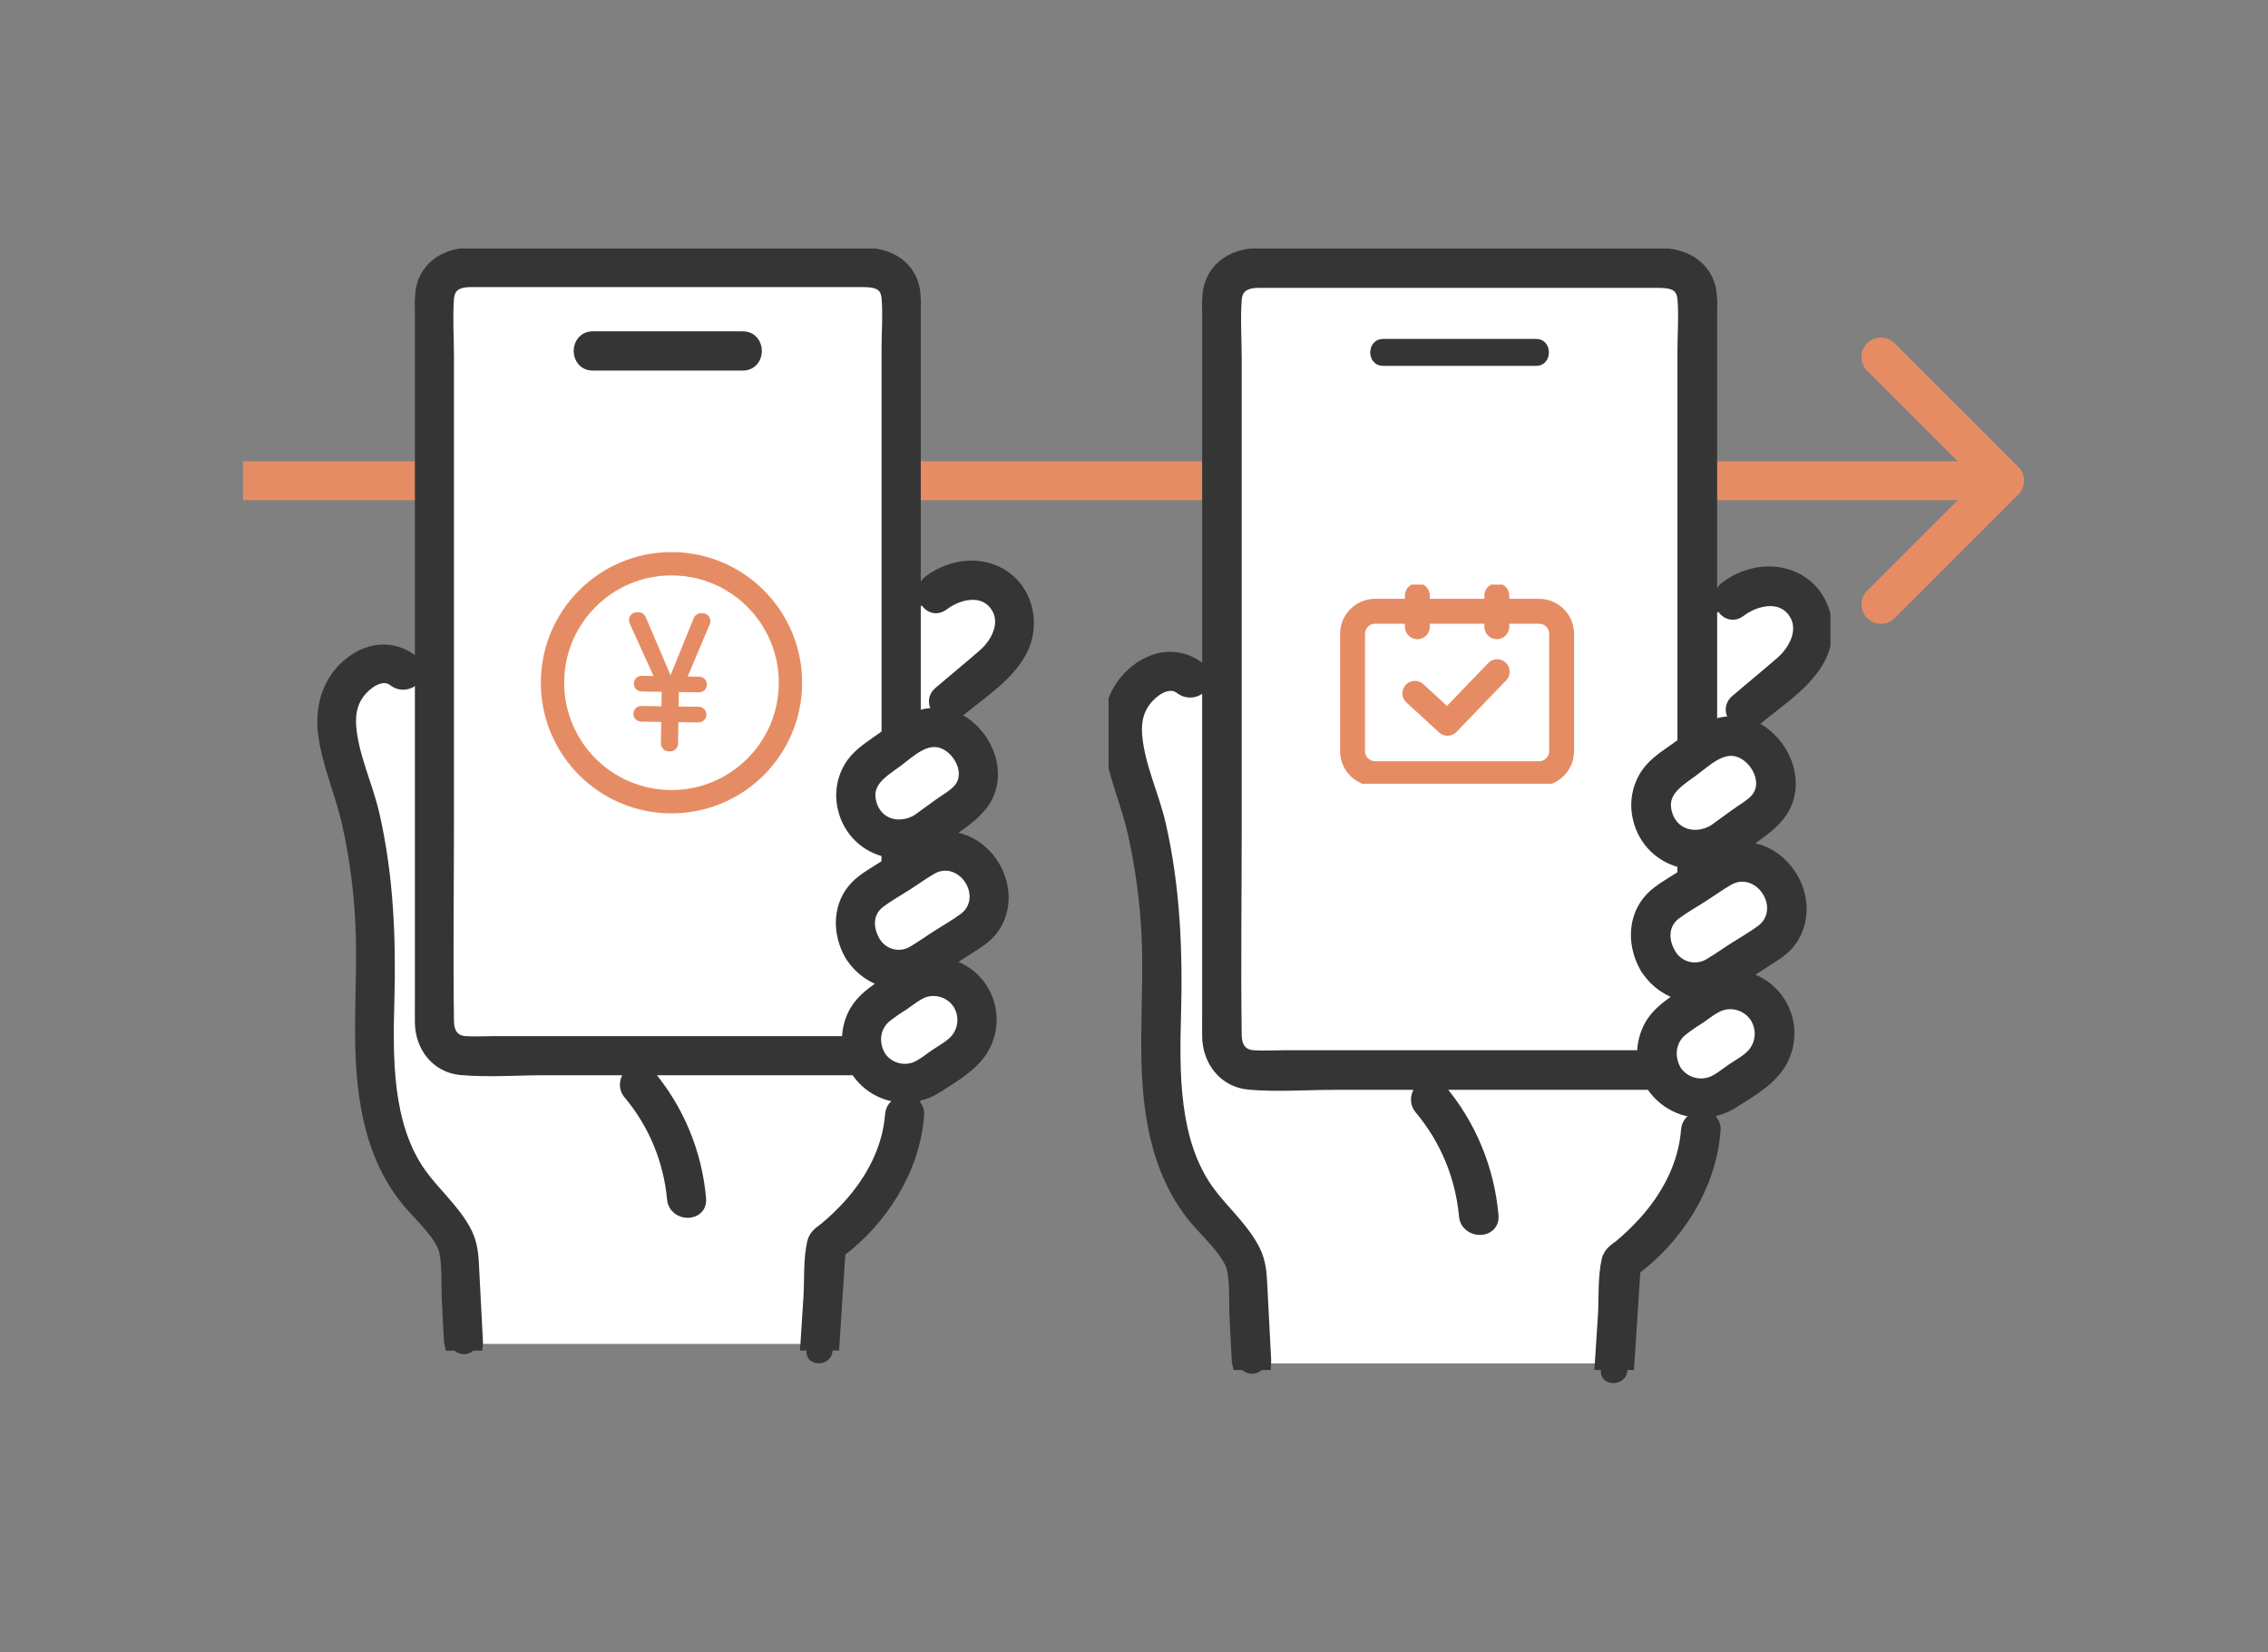
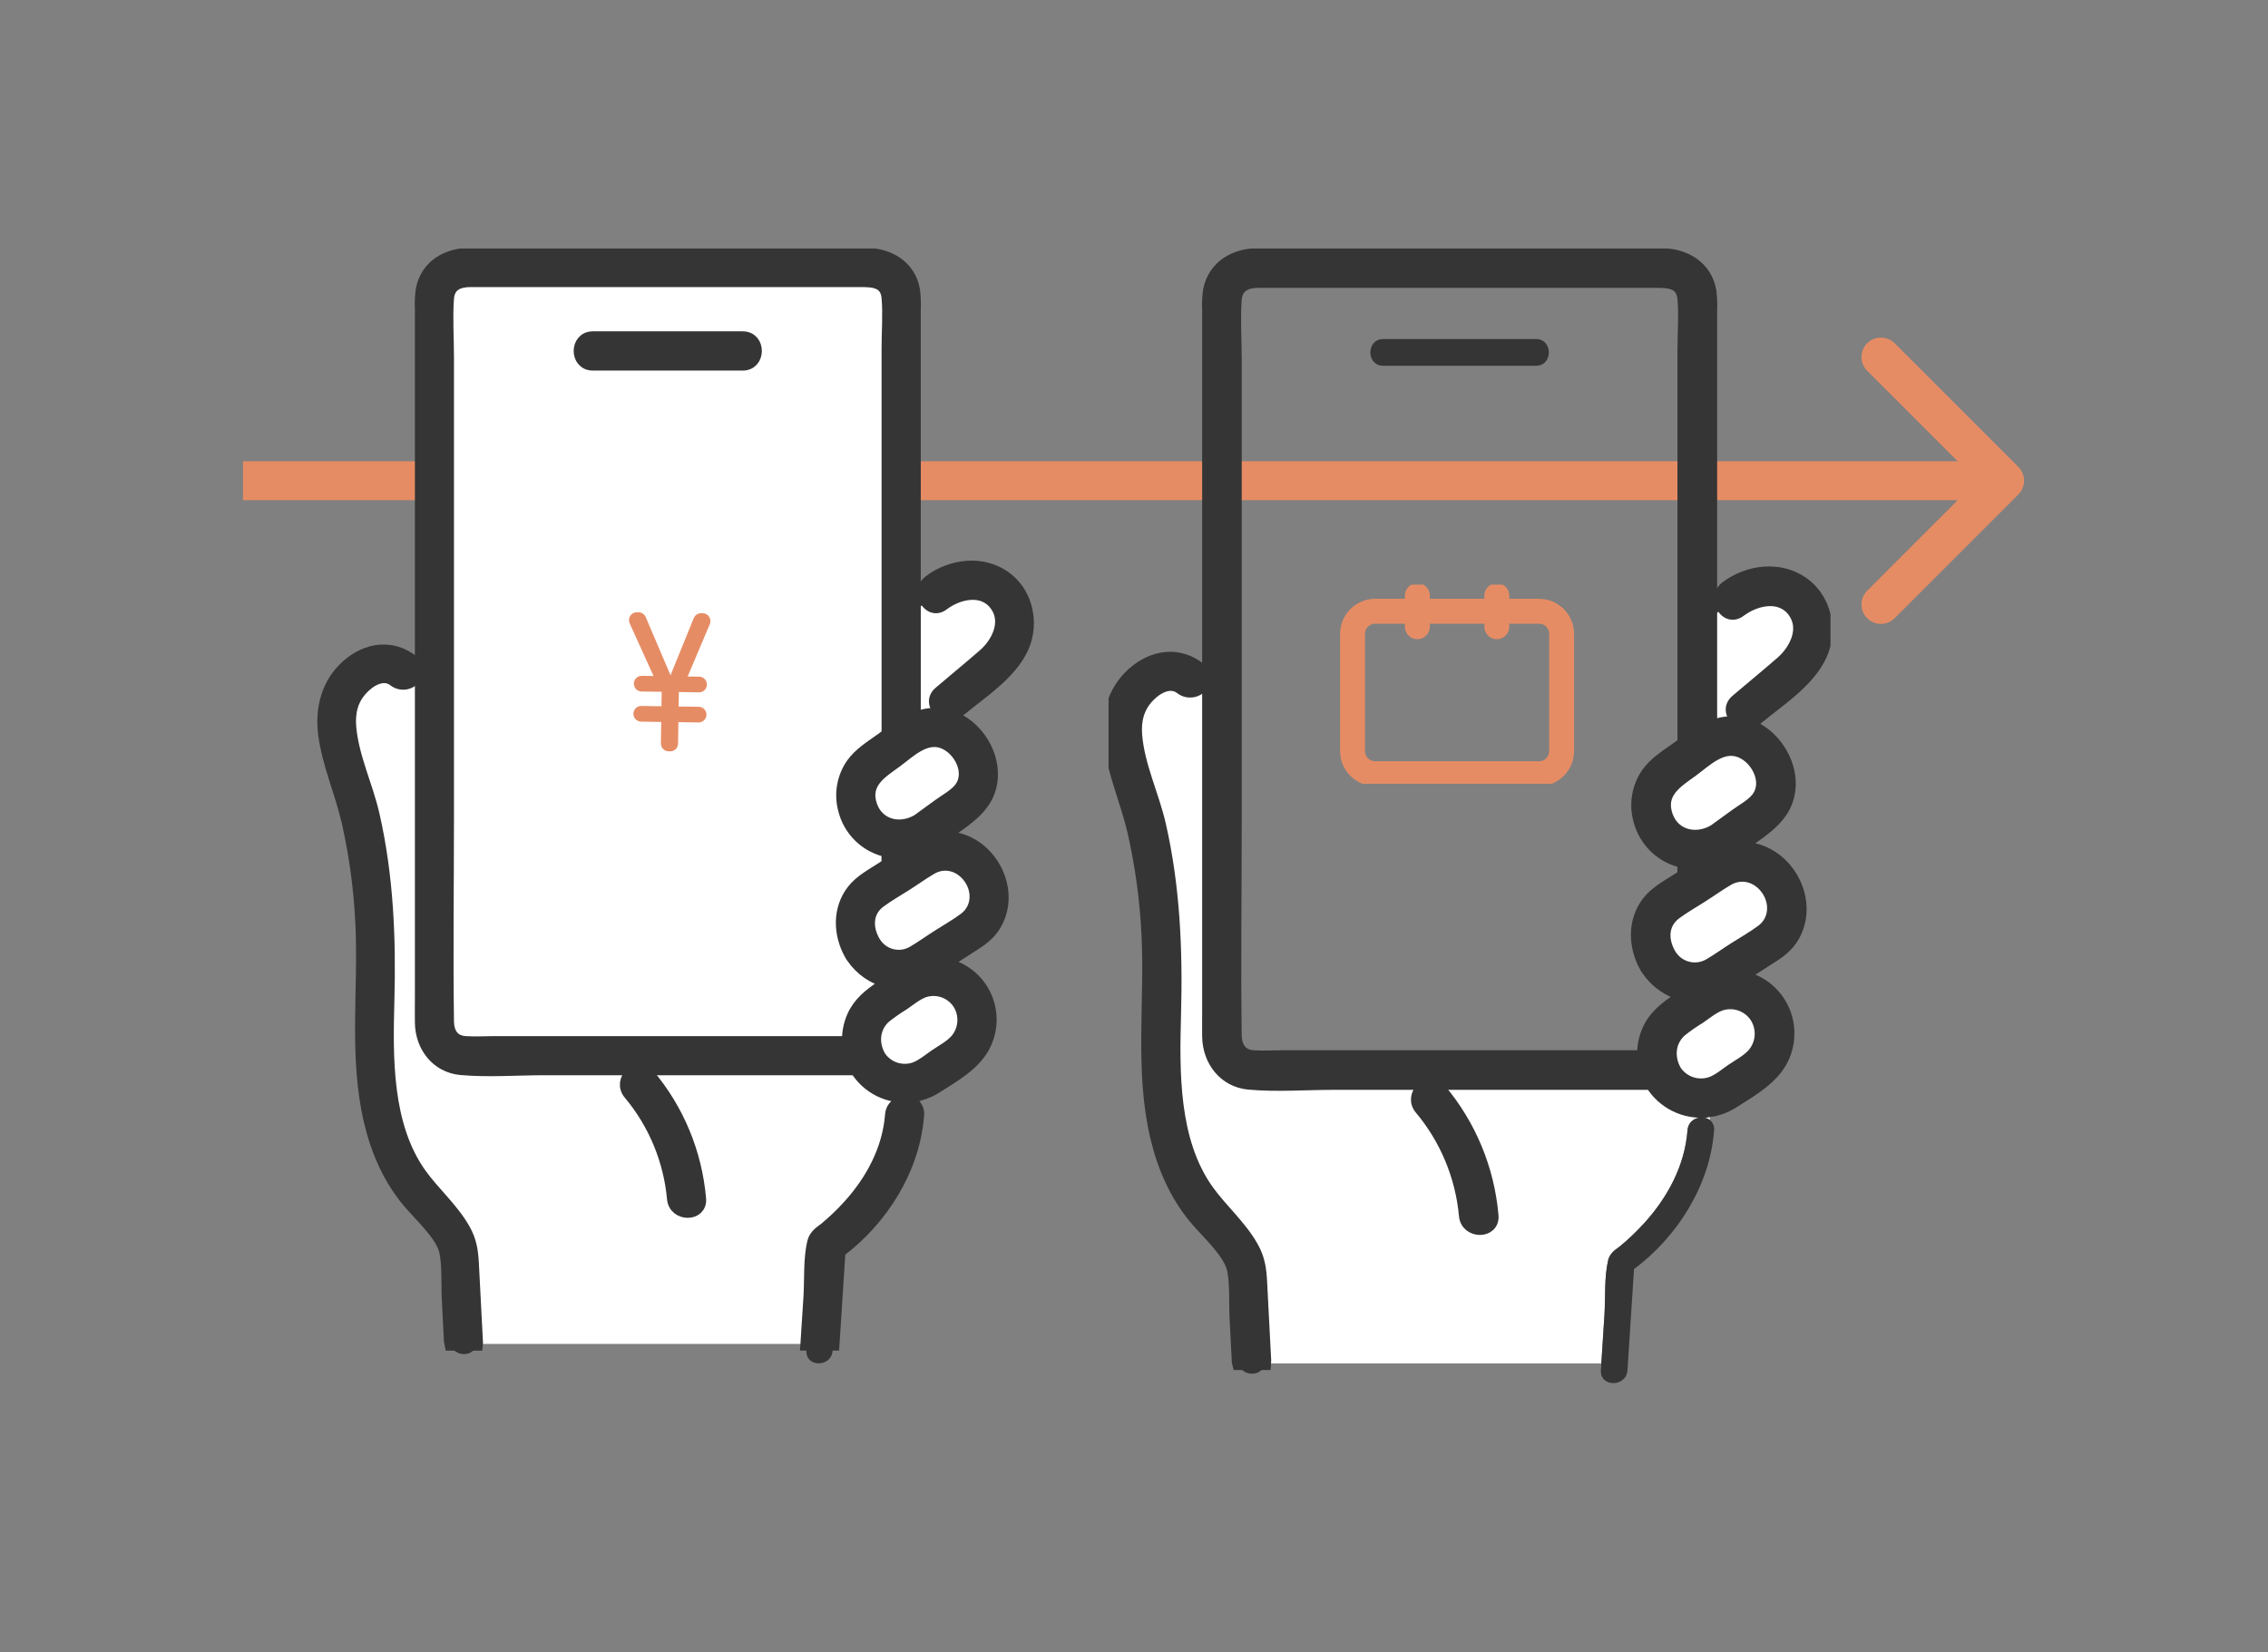
<svg xmlns="http://www.w3.org/2000/svg" width="140" height="102" viewBox="0 0 140 102" fill="none">
  <rect x="0" y="0" width="140" height="102" fill="#808080" stroke="none" />
  <g clip-path="url(#clip0_6425_5393)">
    <path d="M124.591 30.523C125.06 30.055 125.06 29.295 124.591 28.826L116.954 21.189C116.486 20.721 115.726 20.721 115.257 21.189C114.788 21.658 114.788 22.418 115.257 22.887L122.045 29.675L115.257 36.463C114.788 36.932 114.788 37.692 115.257 38.16C115.726 38.629 116.486 38.629 116.954 38.16L124.591 30.523ZM14.999 30.875L123.743 30.875L123.743 28.475L14.999 28.475L14.999 30.875Z" fill="#E68C64" />
    <g clip-path="url(#clip1_6425_5393)">
      <path d="M58.245 44.147L58.338 44.068C57.81 43.889 57.456 43.218 57.997 42.77C58.911 41.996 59.841 41.236 60.737 40.449C61.582 39.713 62.238 38.406 61.485 37.358C60.679 36.223 59.127 36.592 58.187 37.303C57.653 37.707 57.131 37.267 57.044 36.738L56.425 37.241V44.394C56.993 44.13 57.627 44.044 58.245 44.147Z" fill="white" />
      <path d="M50.222 76.705C50.334 76.218 50.753 76.014 50.962 75.839C51.477 75.409 51.962 74.945 52.413 74.449C53.827 72.89 54.878 70.954 55.033 68.819C55.088 68.075 55.934 67.864 56.379 68.188C56.405 67.997 56.422 67.807 56.434 67.616C55.788 67.725 55.124 67.651 54.518 67.402C53.912 67.152 53.387 66.737 53.003 66.203C52.945 66.132 52.894 66.055 52.853 65.973H33.6C31.906 65.973 30.147 66.112 28.456 65.961C26.968 65.827 26.038 64.573 26.01 63.135C26.002 62.636 26.01 62.137 26.01 61.639V42.06C25.904 41.928 25.794 41.802 25.678 41.682C25.619 41.799 25.534 41.901 25.431 41.982C25.328 42.062 25.209 42.119 25.081 42.149C24.954 42.178 24.822 42.179 24.694 42.152C24.566 42.124 24.446 42.069 24.342 41.99C23.679 41.465 22.838 41.966 22.346 42.477C21.712 43.138 21.516 43.959 21.59 44.856C21.751 46.711 22.62 48.482 23.031 50.289C23.892 54.071 24.05 57.902 23.945 61.766C23.849 65.288 23.784 69.468 25.93 72.47C26.77 73.651 27.901 74.614 28.624 75.876C29.027 76.582 29.12 77.203 29.16 77.984C29.242 79.588 29.324 81.192 29.405 82.797C29.41 82.85 29.41 82.905 29.405 82.959H49.81C49.872 81.975 49.935 80.99 50 80.005C50.069 78.959 49.984 77.738 50.222 76.705ZM41.573 74.001C41.355 71.604 40.41 69.332 38.867 67.493C38.201 66.699 39.337 65.546 40.007 66.344C41.83 68.503 42.941 71.179 43.185 74.001C43.279 75.042 41.665 75.033 41.573 74.001Z" fill="white" />
      <path d="M54.82 60.652V60.592C53.932 60.377 53.155 59.839 52.638 59.082C52.616 59.053 52.593 59.022 52.572 58.989C52.551 58.955 52.532 58.919 52.514 58.882C51.834 57.663 51.782 56.125 52.666 54.99C53.132 54.39 53.839 54.017 54.467 53.614C54.583 53.54 54.702 53.452 54.82 53.379V52.532C54.171 52.406 53.572 52.094 53.095 51.634C52.618 51.173 52.283 50.584 52.131 49.938C52.011 49.473 51.992 48.988 52.076 48.516C52.159 48.043 52.343 47.594 52.614 47.2C53.077 46.54 53.778 46.12 54.418 45.656L54.824 45.361V21.498C54.824 20.473 54.911 19.404 54.824 18.382C54.737 17.36 53.92 17.321 53.151 17.321H29.05C28.32 17.321 27.686 17.553 27.624 18.427C27.537 19.618 27.624 20.849 27.624 22.043V50.286C27.624 54.54 27.564 58.8 27.624 63.052C27.633 63.746 27.946 64.301 28.721 64.35C29.32 64.39 29.934 64.35 30.532 64.35H52.38C52.35 63.792 52.454 63.236 52.684 62.728C53.056 61.901 53.71 61.403 54.434 60.908L54.82 60.652ZM36.592 20.852H45.852C46.89 20.852 46.888 22.474 45.852 22.474H36.592C35.552 22.474 35.553 20.852 36.592 20.852Z" fill="white" />
      <path d="M57.474 53.593C56.947 53.901 56.444 54.26 55.931 54.592C55.388 54.943 54.803 55.265 54.288 55.655C53.45 56.284 53.455 57.319 53.966 58.17C54.208 58.572 54.597 58.862 55.05 58.977C55.503 59.091 55.982 59.022 56.384 58.783C56.911 58.474 57.414 58.117 57.927 57.784C58.47 57.434 59.056 57.111 59.57 56.722C60.376 56.118 60.453 55.024 59.892 54.206C59.331 53.389 58.333 53.09 57.474 53.593Z" fill="white" />
      <path d="M57.06 61.172C56.576 61.334 56.151 61.697 55.741 61.983C55.345 62.223 54.965 62.489 54.603 62.779C53.877 63.428 53.818 64.448 54.3 65.259C54.541 65.606 54.889 65.862 55.291 65.987C55.693 66.113 56.124 66.1 56.518 65.951C56.955 65.778 57.352 65.441 57.735 65.176C58.156 64.889 58.68 64.615 59.025 64.229C59.3 63.921 59.467 63.531 59.5 63.118C59.533 62.705 59.429 62.293 59.205 61.945C58.981 61.597 58.65 61.334 58.262 61.195C57.874 61.056 57.452 61.05 57.06 61.177V61.172Z" fill="white" />
      <path d="M49.81 82.969C49.8 83.105 49.792 83.241 49.782 83.377C49.715 84.42 51.327 84.415 51.394 83.377C51.404 83.241 51.412 83.105 51.422 82.969H49.81Z" fill="#353535" />
      <path d="M53.684 49.501C54.017 50.938 55.485 51.352 56.662 50.656L57.974 49.704C58.377 49.41 58.919 49.117 59.243 48.731C60.06 47.758 59.296 46.233 58.234 45.82C57.105 45.38 56.123 46.4 55.287 47.007C54.423 47.635 53.396 48.252 53.684 49.501Z" fill="white" />
      <path d="M27.817 82.969C28.009 83.791 29.292 83.796 29.399 82.969H27.817Z" fill="#353535" />
      <path d="M56.378 68.188C56.291 68.848 56.096 69.49 55.801 70.086C56.096 69.49 56.291 68.848 56.378 68.188C55.933 67.864 55.088 68.075 55.032 68.819C54.871 70.953 53.826 72.89 52.412 74.448C51.961 74.945 51.476 75.409 50.961 75.838C50.752 76.014 50.333 76.221 50.221 76.704C49.983 77.738 50.06 78.959 49.999 80.015C49.935 81 49.872 81.984 49.809 82.968H51.421C51.543 81.06 51.667 79.151 51.791 77.241C54.434 75.263 56.402 72.141 56.644 68.819C56.659 68.7 56.642 68.578 56.595 68.467C56.549 68.356 56.474 68.26 56.378 68.188Z" fill="#353535" />
      <path d="M56.378 68.188C56.291 68.848 56.096 69.49 55.801 70.086C56.096 69.49 56.291 68.848 56.378 68.188C55.933 67.864 55.088 68.075 55.032 68.819C54.871 70.953 53.826 72.89 52.412 74.448C51.961 74.945 51.476 75.409 50.961 75.838C50.752 76.014 50.333 76.221 50.221 76.704C49.983 77.738 50.06 78.959 49.999 80.015C49.935 81 49.872 81.984 49.809 82.968H51.421C51.543 81.06 51.667 79.151 51.791 77.241C54.434 75.263 56.402 72.141 56.644 68.819C56.659 68.7 56.642 68.578 56.595 68.467C56.549 68.356 56.474 68.26 56.378 68.188Z" stroke="#353535" stroke-width="0.8" />
      <path d="M62.021 35.643C60.617 34.644 58.706 34.894 57.38 35.896C57.253 35.991 57.156 36.119 57.099 36.267C57.042 36.415 57.027 36.576 57.057 36.731L57.775 36.151L57.057 36.731C57.144 37.26 57.666 37.705 58.2 37.296C59.14 36.585 60.684 36.217 61.498 37.351C62.251 38.399 61.595 39.706 60.751 40.442C59.848 41.229 58.917 41.989 58.01 42.763C57.47 43.217 57.823 43.889 58.352 44.061L58.861 43.621L58.352 44.061C58.487 44.107 58.632 44.117 58.773 44.088C58.913 44.06 59.043 43.994 59.15 43.898C60.583 42.687 62.664 41.432 63.257 39.555C63.691 38.141 63.251 36.519 62.021 35.643Z" fill="#353535" stroke="#353535" stroke-width="0.8" />
      <path d="M36.591 22.475H45.851C46.887 22.475 46.889 20.853 45.851 20.853H36.591C35.553 20.853 35.551 22.475 36.591 22.475Z" fill="#353535" stroke="#353535" stroke-width="0.8" />
      <path d="M61.313 57.224C62.712 55.139 61.266 52.159 58.865 51.754C58.55 51.701 58.227 51.701 57.911 51.754C58.94 51.065 60.223 50.32 60.813 49.292C61.795 47.558 60.802 45.274 59.104 44.426C58.834 44.291 58.547 44.194 58.251 44.138L56.962 45.248L58.251 44.138C57.636 44.033 57.005 44.117 56.438 44.377V37.225L55.342 38.112L56.438 37.225V19.134C56.456 18.738 56.442 18.34 56.396 17.946C56.156 16.447 54.856 15.707 53.46 15.699C51.155 15.688 48.848 15.699 46.543 15.699H29.008C27.638 15.699 26.372 16.39 26.071 17.84C26.008 18.253 25.988 18.672 26.011 19.089V42.06C26.334 42.469 26.62 42.918 26.945 43.325C26.622 42.918 26.335 42.469 26.011 42.06V61.639C26.011 62.137 26.003 62.637 26.011 63.135C26.032 64.573 26.969 65.827 28.457 65.962C30.148 66.112 31.907 65.973 33.601 65.973H52.852C52.894 66.055 52.944 66.132 53.002 66.203C53.386 66.737 53.911 67.152 54.517 67.402C55.123 67.651 55.787 67.726 56.433 67.616C56.441 67.467 56.446 67.317 56.446 67.167C56.446 67.317 56.446 67.467 56.433 67.616C56.906 67.538 57.358 67.366 57.764 67.11C58.861 66.416 60.242 65.639 60.794 64.414C61.021 63.928 61.132 63.395 61.119 62.857C61.106 62.32 60.969 61.793 60.719 61.318C60.469 60.843 60.112 60.433 59.678 60.121C59.243 59.808 58.742 59.602 58.214 59.518L59.68 58.571C60.282 58.183 60.903 57.833 61.313 57.224ZM58.234 45.819C59.296 46.233 60.06 47.756 59.243 48.731C58.92 49.117 58.377 49.41 57.974 49.704L56.662 50.656C55.485 51.352 54.016 50.938 53.684 49.501C53.396 48.252 54.423 47.634 55.287 47.007C56.123 46.394 57.107 45.38 58.234 45.819ZM52.683 62.736C52.454 63.244 52.35 63.8 52.38 64.358H30.531C29.933 64.358 29.319 64.398 28.721 64.358C27.944 64.306 27.633 63.751 27.623 63.06C27.564 58.807 27.623 54.548 27.623 50.294V22.043C27.623 20.849 27.536 19.618 27.623 18.427C27.686 17.553 28.32 17.321 29.05 17.321H53.144C53.913 17.321 54.73 17.363 54.818 18.382C54.905 19.401 54.818 20.473 54.818 21.498V45.355L54.411 45.651C53.767 46.115 53.07 46.535 52.607 47.195C52.336 47.589 52.153 48.038 52.069 48.511C51.986 48.983 52.004 49.468 52.124 49.932C52.276 50.579 52.611 51.168 53.088 51.629C53.565 52.089 54.164 52.401 54.813 52.528V53.374C54.695 53.455 54.576 53.536 54.46 53.609C53.833 54.015 53.125 54.385 52.659 54.985C51.776 56.12 51.827 57.659 52.507 58.877C52.525 58.914 52.544 58.95 52.566 58.984C52.586 59.017 52.609 59.047 52.632 59.077C53.148 59.834 53.925 60.372 54.813 60.587V60.647L54.434 60.916C53.71 61.41 53.056 61.908 52.683 62.736ZM59.177 61.895C59.41 62.246 59.522 62.665 59.495 63.086C59.468 63.507 59.302 63.908 59.025 64.225C58.68 64.611 58.156 64.885 57.735 65.172C57.352 65.436 56.955 65.773 56.518 65.947C56.125 66.096 55.693 66.108 55.291 65.983C54.89 65.858 54.541 65.601 54.3 65.254C53.816 64.444 53.878 63.43 54.603 62.775C54.965 62.485 55.345 62.219 55.741 61.978C56.151 61.698 56.583 61.33 57.06 61.167C57.444 61.047 57.856 61.052 58.237 61.183C58.617 61.314 58.947 61.564 59.177 61.895ZM57.921 57.784C57.408 58.108 56.905 58.473 56.378 58.783C55.976 59.022 55.496 59.091 55.044 58.976C54.591 58.862 54.202 58.572 53.96 58.17C53.45 57.319 53.446 56.284 54.282 55.654C54.801 55.265 55.382 54.943 55.925 54.592C56.438 54.268 56.941 53.901 57.468 53.593C58.327 53.09 59.32 53.386 59.886 54.206C60.452 55.027 60.37 56.118 59.563 56.722C59.046 57.111 58.464 57.434 57.921 57.784Z" fill="#353535" stroke="#353535" stroke-width="0.8" />
      <path d="M29.161 77.994C29.12 77.214 29.027 76.593 28.624 75.886C27.902 74.617 26.77 73.654 25.93 72.48C23.791 69.476 23.849 65.296 23.945 61.775C24.05 57.912 23.892 54.081 23.031 50.299C22.62 48.492 21.742 46.721 21.59 44.865C21.516 43.961 21.708 43.15 22.353 42.48C22.836 41.966 23.686 41.464 24.349 41.993C24.453 42.072 24.573 42.127 24.701 42.155C24.828 42.182 24.961 42.181 25.088 42.152C25.215 42.122 25.335 42.065 25.438 41.985C25.541 41.904 25.625 41.802 25.685 41.685C25.445 41.431 25.164 41.218 24.855 41.057C25.164 41.218 25.445 41.431 25.685 41.685C25.763 41.546 25.786 41.382 25.75 41.227C25.713 41.072 25.62 40.936 25.488 40.846C24.199 39.825 22.649 40.044 21.445 41.112C20.241 42.181 19.833 43.737 20.038 45.32C20.283 47.173 21.07 48.909 21.489 50.727C21.952 52.784 22.236 54.879 22.335 56.986C22.538 61.063 21.914 65.21 22.864 69.229C23.288 71.023 24.018 72.707 25.193 74.127C25.925 75.013 27.321 76.236 27.524 77.297C27.7 78.213 27.624 79.257 27.671 80.189C27.716 81.062 27.761 81.936 27.805 82.809C27.808 82.864 27.816 82.918 27.829 82.972H29.41C29.416 82.918 29.416 82.863 29.41 82.809C29.327 81.204 29.243 79.599 29.161 77.994Z" fill="#353535" stroke="#353535" stroke-width="0.8" />
      <path d="M40.007 66.342C39.338 65.544 38.201 66.698 38.867 67.491C40.411 69.33 41.355 71.602 41.574 73.999C41.666 75.031 43.279 75.04 43.186 73.999C42.942 71.177 41.831 68.501 40.007 66.342Z" fill="#353535" stroke="#353535" stroke-width="0.8" />
    </g>
    <g clip-path="url(#clip2_6425_5393)">
      <path d="M107.439 44.666L107.534 44.585C106.995 44.404 106.636 43.72 107.186 43.265C108.117 42.478 109.064 41.704 109.977 40.903C110.838 40.154 111.506 38.824 110.739 37.758C109.918 36.602 108.337 36.979 107.38 37.702C106.836 38.113 106.304 37.665 106.215 37.127L105.585 37.639V44.917C106.164 44.648 106.81 44.561 107.439 44.666Z" fill="white" />
      <path d="M99.267 77.795C99.381 77.3 99.808 77.092 100.021 76.913C100.545 76.477 101.039 76.004 101.499 75.499C102.939 73.913 104.009 71.943 104.167 69.771C104.223 69.013 105.085 68.799 105.538 69.129C105.564 68.934 105.582 68.741 105.594 68.546C104.936 68.658 104.26 68.582 103.643 68.329C103.025 68.075 102.491 67.652 102.1 67.109C102.04 67.037 101.989 66.958 101.947 66.874H82.337C80.612 66.874 78.82 67.016 77.098 66.863C75.582 66.726 74.635 65.45 74.607 63.986C74.599 63.48 74.607 62.971 74.607 62.465V42.542C74.499 42.408 74.387 42.279 74.269 42.157C74.208 42.276 74.122 42.38 74.017 42.462C73.912 42.544 73.79 42.602 73.661 42.632C73.531 42.662 73.397 42.663 73.266 42.635C73.136 42.608 73.014 42.551 72.908 42.471C72.233 41.936 71.376 42.446 70.875 42.966C70.23 43.639 70.029 44.474 70.105 45.387C70.269 47.275 71.154 49.077 71.573 50.916C72.45 54.764 72.611 58.662 72.504 62.593C72.405 66.178 72.34 70.431 74.525 73.486C75.38 74.687 76.533 75.668 77.269 76.951C77.679 77.669 77.774 78.302 77.816 79.097C77.899 80.729 77.982 82.361 78.065 83.993C78.07 84.048 78.07 84.104 78.065 84.159H98.847C98.911 83.157 98.975 82.156 99.041 81.153C99.112 80.089 99.024 78.846 99.267 77.795ZM90.458 75.044C90.236 72.604 89.274 70.293 87.702 68.421C87.023 67.614 88.181 66.441 88.862 67.252C90.72 69.449 91.852 72.172 92.1 75.044C92.196 76.103 90.552 76.093 90.458 75.044Z" fill="white" />
-       <path d="M103.949 61.46V61.399C103.045 61.18 102.254 60.633 101.727 59.862C101.704 59.833 101.681 59.801 101.66 59.768C101.638 59.733 101.619 59.697 101.601 59.659C100.908 58.418 100.855 56.854 101.755 55.698C102.23 55.088 102.951 54.708 103.589 54.299C103.708 54.223 103.829 54.134 103.949 54.06V53.198C103.288 53.069 102.678 52.752 102.192 52.283C101.707 51.815 101.366 51.216 101.21 50.558C101.088 50.085 101.069 49.592 101.154 49.111C101.239 48.63 101.426 48.173 101.703 47.772C102.174 47.1 102.888 46.673 103.54 46.201L103.954 45.9V21.619C103.954 20.576 104.042 19.488 103.954 18.449C103.865 17.409 103.033 17.369 102.249 17.369H77.703C76.959 17.369 76.313 17.605 76.249 18.495C76.161 19.706 76.249 20.959 76.249 22.174V50.912C76.249 55.241 76.189 59.575 76.249 63.902C76.259 64.609 76.578 65.173 77.368 65.222C77.977 65.264 78.602 65.222 79.211 65.222H101.465C101.434 64.655 101.54 64.089 101.773 63.572C102.153 62.73 102.819 62.224 103.556 61.721L103.949 61.46ZM85.383 20.927H94.815C95.872 20.927 95.871 22.578 94.815 22.578H85.383C84.324 22.578 84.326 20.927 85.383 20.927Z" fill="white" />
      <path d="M85.383 22.578H94.815C95.871 22.578 95.872 20.928 94.815 20.928H85.383C84.326 20.928 84.325 22.578 85.383 22.578Z" fill="#353535" />
      <path d="M106.653 54.277C106.116 54.591 105.604 54.956 105.082 55.294C104.528 55.65 103.932 55.979 103.408 56.375C102.555 57.015 102.56 58.068 103.08 58.934C103.326 59.343 103.723 59.638 104.184 59.755C104.645 59.872 105.133 59.801 105.543 59.558C106.08 59.243 106.592 58.88 107.114 58.542C107.668 58.185 108.264 57.857 108.787 57.461C109.608 56.847 109.687 55.733 109.116 54.901C108.544 54.069 107.528 53.766 106.653 54.277Z" fill="white" />
      <path d="M106.232 61.989C105.739 62.154 105.306 62.524 104.889 62.815C104.485 63.059 104.098 63.33 103.729 63.625C102.991 64.285 102.93 65.323 103.421 66.148C103.666 66.501 104.021 66.762 104.43 66.889C104.839 67.017 105.279 67.004 105.68 66.853C106.125 66.676 106.529 66.333 106.92 66.064C107.348 65.772 107.882 65.493 108.233 65.1C108.514 64.787 108.684 64.39 108.717 63.97C108.75 63.549 108.645 63.13 108.417 62.776C108.189 62.422 107.851 62.154 107.456 62.013C107.061 61.871 106.631 61.865 106.232 61.994V61.989Z" fill="white" />
      <path d="M105.537 69.13C105.449 69.802 105.25 70.454 104.949 71.061C105.25 70.454 105.449 69.802 105.537 69.13C105.083 68.799 104.223 69.014 104.166 69.772C104.001 71.943 102.937 73.914 101.497 75.5C101.038 76.005 100.544 76.477 100.02 76.914C99.806 77.092 99.379 77.304 99.266 77.796C99.023 78.847 99.102 80.09 99.04 81.164C98.975 82.166 98.91 83.168 98.846 84.169H100.488C100.612 82.227 100.738 80.285 100.865 78.342C103.556 76.328 105.561 73.151 105.808 69.772C105.823 69.65 105.806 69.527 105.758 69.414C105.711 69.301 105.634 69.203 105.537 69.13Z" fill="#353535" />
-       <path d="M105.537 69.13C105.449 69.802 105.25 70.454 104.949 71.061C105.25 70.454 105.449 69.802 105.537 69.13C105.083 68.799 104.223 69.014 104.166 69.772C104.001 71.943 102.937 73.914 101.497 75.5C101.038 76.005 100.544 76.477 100.02 76.914C99.806 77.092 99.379 77.304 99.266 77.796C99.023 78.847 99.102 80.09 99.04 81.164C98.975 82.166 98.91 83.168 98.846 84.169H100.488C100.612 82.227 100.738 80.285 100.865 78.342C103.556 76.328 105.561 73.151 105.808 69.772C105.823 69.65 105.806 69.527 105.758 69.414C105.711 69.301 105.634 69.203 105.537 69.13Z" stroke="#353535" stroke-width="0.8" />
      <path d="M98.848 84.168C98.838 84.307 98.83 84.445 98.82 84.584C98.751 85.645 100.393 85.64 100.462 84.584C100.472 84.445 100.48 84.307 100.49 84.168H98.848Z" fill="#353535" />
      <path d="M102.793 50.113C103.131 51.576 104.627 51.996 105.825 51.288L107.162 50.32C107.572 50.021 108.124 49.722 108.454 49.33C109.287 48.339 108.508 46.788 107.426 46.367C106.277 45.92 105.277 46.958 104.425 47.575C103.545 48.214 102.499 48.843 102.793 50.113Z" fill="white" />
      <path d="M76.448 84.168C76.644 85.005 77.951 85.01 78.059 84.168H76.448Z" fill="#353535" />
      <path d="M111.285 36.013C109.855 34.996 107.909 35.251 106.558 36.27C106.429 36.367 106.33 36.498 106.272 36.648C106.214 36.798 106.199 36.962 106.229 37.12L106.96 36.53L106.229 37.12C106.318 37.658 106.85 38.111 107.393 37.695C108.351 36.972 109.924 36.597 110.753 37.751C111.52 38.817 110.851 40.147 109.991 40.896C109.072 41.697 108.124 42.471 107.2 43.258C106.65 43.72 107.009 44.403 107.548 44.578L108.067 44.131L107.548 44.578C107.686 44.626 107.834 44.636 107.976 44.606C108.119 44.578 108.252 44.511 108.361 44.413C109.82 43.181 111.94 41.903 112.544 39.994C112.986 38.555 112.538 36.904 111.285 36.013Z" fill="#353535" stroke="#353535" stroke-width="0.8" />
      <path d="M110.562 57.973C111.987 55.85 110.515 52.819 108.07 52.406C107.748 52.352 107.42 52.352 107.098 52.406C108.145 51.705 109.452 50.947 110.053 49.901C111.053 48.137 110.042 45.813 108.313 44.95C108.038 44.812 107.746 44.714 107.444 44.656L106.131 45.787L107.444 44.656C106.818 44.55 106.175 44.635 105.597 44.9V37.622L104.48 38.525L105.597 37.622V19.215C105.616 18.811 105.601 18.406 105.554 18.005C105.31 16.48 103.986 15.727 102.564 15.719C100.216 15.707 97.867 15.719 95.519 15.719H77.659C76.264 15.719 74.975 16.422 74.668 17.898C74.604 18.318 74.584 18.744 74.607 19.168V42.542C74.935 42.958 75.228 43.415 75.558 43.829C75.229 43.415 74.937 42.958 74.607 42.542V62.465C74.607 62.971 74.599 63.48 74.607 63.986C74.628 65.45 75.582 66.726 77.098 66.863C78.82 67.016 80.612 66.875 82.337 66.875H101.945C101.987 66.958 102.038 67.037 102.098 67.109C102.489 67.652 103.024 68.075 103.641 68.329C104.258 68.583 104.934 68.658 105.592 68.546C105.6 68.394 105.605 68.243 105.605 68.089C105.605 68.243 105.605 68.394 105.592 68.546C106.074 68.467 106.535 68.292 106.948 68.031C108.065 67.325 109.472 66.535 110.034 65.289C110.265 64.793 110.378 64.251 110.365 63.704C110.352 63.158 110.213 62.621 109.958 62.138C109.703 61.655 109.34 61.238 108.897 60.92C108.454 60.602 107.944 60.392 107.406 60.306L108.899 59.342C109.513 58.948 110.145 58.592 110.562 57.973ZM107.426 46.367C108.508 46.788 109.286 48.338 108.454 49.33C108.126 49.723 107.572 50.021 107.162 50.32L105.825 51.289C104.627 51.997 103.131 51.576 102.793 50.114C102.499 48.843 103.545 48.214 104.425 47.575C105.277 46.952 106.278 45.92 107.426 46.367ZM101.773 63.581C101.539 64.098 101.433 64.664 101.464 65.231H79.211C78.602 65.231 77.976 65.272 77.367 65.231C76.576 65.178 76.259 64.614 76.249 63.911C76.188 59.583 76.249 55.25 76.249 50.921V22.174C76.249 20.959 76.16 19.706 76.249 18.495C76.313 17.605 76.958 17.369 77.702 17.369H102.243C103.026 17.369 103.858 17.412 103.947 18.449C104.036 19.485 103.947 20.576 103.947 21.619V45.895L103.533 46.196C102.876 46.668 102.167 47.095 101.696 47.767C101.419 48.169 101.232 48.625 101.147 49.106C101.062 49.587 101.081 50.08 101.203 50.553C101.359 51.211 101.7 51.81 102.185 52.279C102.671 52.747 103.281 53.065 103.942 53.193V54.055C103.822 54.137 103.701 54.22 103.582 54.294C102.944 54.707 102.223 55.083 101.748 55.694C100.849 56.849 100.901 58.415 101.594 59.654C101.612 59.692 101.631 59.728 101.653 59.763C101.674 59.796 101.697 59.828 101.72 59.857C102.247 60.628 103.038 61.175 103.942 61.394V61.455L103.556 61.729C102.819 62.232 102.152 62.739 101.773 63.581ZM108.387 62.726C108.625 63.082 108.739 63.508 108.711 63.937C108.683 64.366 108.515 64.773 108.232 65.096C107.881 65.488 107.347 65.767 106.919 66.059C106.528 66.328 106.124 66.672 105.679 66.848C105.278 66.999 104.838 67.012 104.429 66.885C104.02 66.757 103.665 66.496 103.42 66.144C102.927 65.318 102.99 64.287 103.728 63.62C104.097 63.325 104.484 63.054 104.888 62.81C105.305 62.524 105.745 62.15 106.231 61.985C106.622 61.862 107.042 61.867 107.429 62.001C107.817 62.134 108.152 62.388 108.387 62.726ZM107.108 58.542C106.585 58.872 106.073 59.243 105.536 59.559C105.127 59.801 104.638 59.872 104.177 59.755C103.716 59.639 103.32 59.344 103.073 58.935C102.554 58.068 102.55 57.016 103.402 56.375C103.93 55.979 104.522 55.651 105.075 55.294C105.597 54.964 106.109 54.591 106.646 54.278C107.521 53.766 108.533 54.066 109.109 54.901C109.685 55.736 109.602 56.847 108.781 57.461C108.254 57.857 107.661 58.185 107.108 58.542Z" fill="#353535" stroke="#353535" stroke-width="0.8" />
      <path d="M77.816 79.107C77.775 78.313 77.68 77.681 77.269 76.962C76.534 75.671 75.381 74.691 74.525 73.496C72.347 70.439 72.406 66.187 72.504 62.604C72.611 58.673 72.45 54.775 71.573 50.926C71.154 49.087 70.26 47.285 70.105 45.397C70.03 44.476 70.225 43.651 70.882 42.97C71.374 42.447 72.24 41.937 72.915 42.475C73.021 42.555 73.143 42.611 73.273 42.639C73.403 42.667 73.538 42.666 73.668 42.636C73.797 42.606 73.919 42.548 74.024 42.466C74.129 42.384 74.215 42.28 74.276 42.161C74.031 41.902 73.746 41.686 73.43 41.522C73.746 41.686 74.031 41.902 74.276 42.161C74.355 42.02 74.379 41.853 74.342 41.695C74.305 41.537 74.21 41.398 74.076 41.308C72.762 40.268 71.184 40.491 69.957 41.578C68.731 42.666 68.316 44.249 68.524 45.859C68.774 47.746 69.575 49.512 70.002 51.362C70.474 53.455 70.763 55.586 70.864 57.73C71.071 61.879 70.435 66.099 71.402 70.189C71.834 72.014 72.578 73.727 73.775 75.173C74.52 76.074 75.942 77.318 76.149 78.397C76.328 79.33 76.251 80.393 76.299 81.34C76.345 82.229 76.39 83.118 76.435 84.007C76.438 84.063 76.446 84.118 76.46 84.172H78.07C78.075 84.117 78.075 84.062 78.07 84.007C77.985 82.373 77.9 80.74 77.816 79.107Z" fill="#353535" stroke="#353535" stroke-width="0.8" />
      <path d="M88.863 67.25C88.181 66.438 87.024 67.612 87.702 68.419C89.274 70.29 90.236 72.602 90.459 75.041C90.552 76.091 92.196 76.101 92.101 75.041C91.852 72.17 90.72 69.447 88.863 67.25Z" fill="#353535" stroke="#353535" stroke-width="0.8" />
      <g clip-path="url(#clip3_6425_5393)">
        <path d="M95 37.732H84.887C84.116 37.732 83.491 38.357 83.491 39.127V46.364C83.491 47.135 84.116 47.76 84.887 47.76H95C95.771 47.76 96.396 47.135 96.396 46.364V39.127C96.396 38.357 95.771 37.732 95 37.732Z" stroke="#E68C64" stroke-width="1.537" stroke-linecap="round" stroke-linejoin="round" />
        <path d="M87.491 36.768V38.688" stroke="#E68C64" stroke-width="1.537" stroke-linecap="round" stroke-linejoin="round" />
        <path d="M92.397 36.768V38.688" stroke="#E68C64" stroke-width="1.537" stroke-linecap="round" stroke-linejoin="round" />
-         <path d="M87.337 42.798L89.354 44.647L92.418 41.465" stroke="#E68C64" stroke-width="1.537" stroke-linecap="round" stroke-linejoin="round" />
      </g>
    </g>
-     <path fill-rule="evenodd" clip-rule="evenodd" d="M41.45 48.768C37.791 48.768 34.826 45.802 34.826 42.144C34.826 38.485 37.791 35.52 41.45 35.52C45.108 35.52 48.074 38.485 48.074 42.144C48.074 45.802 45.108 48.768 41.45 48.768ZM41.45 50.208C36.996 50.208 33.386 46.597 33.386 42.144C33.386 37.69 36.996 34.08 41.45 34.08C45.903 34.08 49.514 37.69 49.514 42.144C49.514 46.597 45.903 50.208 41.45 50.208Z" fill="#E68C64" />
    <path d="M41.89 43.612L41.904 42.719L43.149 42.738C43.276 42.74 43.399 42.691 43.49 42.602C43.582 42.513 43.634 42.391 43.636 42.263C43.638 42.134 43.589 42.011 43.501 41.918C43.412 41.826 43.291 41.773 43.164 41.77L42.449 41.76L43.815 38.528C43.846 38.455 43.858 38.375 43.852 38.296C43.845 38.217 43.819 38.141 43.776 38.075C43.733 38.008 43.675 37.953 43.606 37.915C43.537 37.877 43.46 37.856 43.381 37.855L43.278 37.853C43.182 37.852 43.086 37.879 43.006 37.933C42.925 37.987 42.862 38.064 42.825 38.154L41.391 41.682L39.857 38.089C39.821 38.003 39.76 37.929 39.683 37.877C39.606 37.825 39.516 37.797 39.423 37.796L39.312 37.795C39.231 37.793 39.151 37.812 39.079 37.851C39.008 37.889 38.947 37.945 38.903 38.014C38.858 38.082 38.832 38.161 38.826 38.242C38.82 38.324 38.835 38.406 38.869 38.48L40.341 41.728L39.616 41.718C39.488 41.716 39.365 41.765 39.273 41.855C39.181 41.944 39.129 42.067 39.127 42.196C39.125 42.324 39.175 42.447 39.264 42.539C39.352 42.631 39.474 42.683 39.601 42.685L40.845 42.704L40.831 43.597L39.588 43.578C39.461 43.576 39.338 43.625 39.246 43.714C39.154 43.803 39.102 43.925 39.099 44.054C39.097 44.182 39.146 44.306 39.235 44.399C39.324 44.491 39.446 44.544 39.574 44.546L40.817 44.565L40.797 45.888C40.795 46.016 40.844 46.14 40.933 46.232C41.021 46.324 41.142 46.376 41.27 46.378L41.37 46.38C41.497 46.382 41.619 46.332 41.711 46.243C41.802 46.154 41.854 46.032 41.856 45.904L41.876 44.578L43.122 44.596C43.249 44.597 43.372 44.548 43.463 44.458C43.554 44.369 43.606 44.246 43.608 44.118C43.61 43.99 43.562 43.867 43.473 43.775C43.385 43.683 43.263 43.63 43.136 43.628L41.89 43.612Z" fill="#E68C64" />
  </g>
  <defs>
    <clipPath id="clip0_6425_5393">
      <rect width="110.002" height="70.685" fill="white" transform="translate(14.999 15.342)" />
    </clipPath>
    <clipPath id="clip1_6425_5393">
      <rect width="44.562" height="69.149" fill="white" transform="translate(19.258 15.342)" />
    </clipPath>
    <clipPath id="clip2_6425_5393">
      <rect width="44.562" height="70.685" fill="white" transform="translate(68.431 15.342)" />
    </clipPath>
    <clipPath id="clip3_6425_5393">
      <rect width="15.366" height="12.293" fill="white" transform="translate(82.261 36.086)" />
    </clipPath>
  </defs>
</svg>